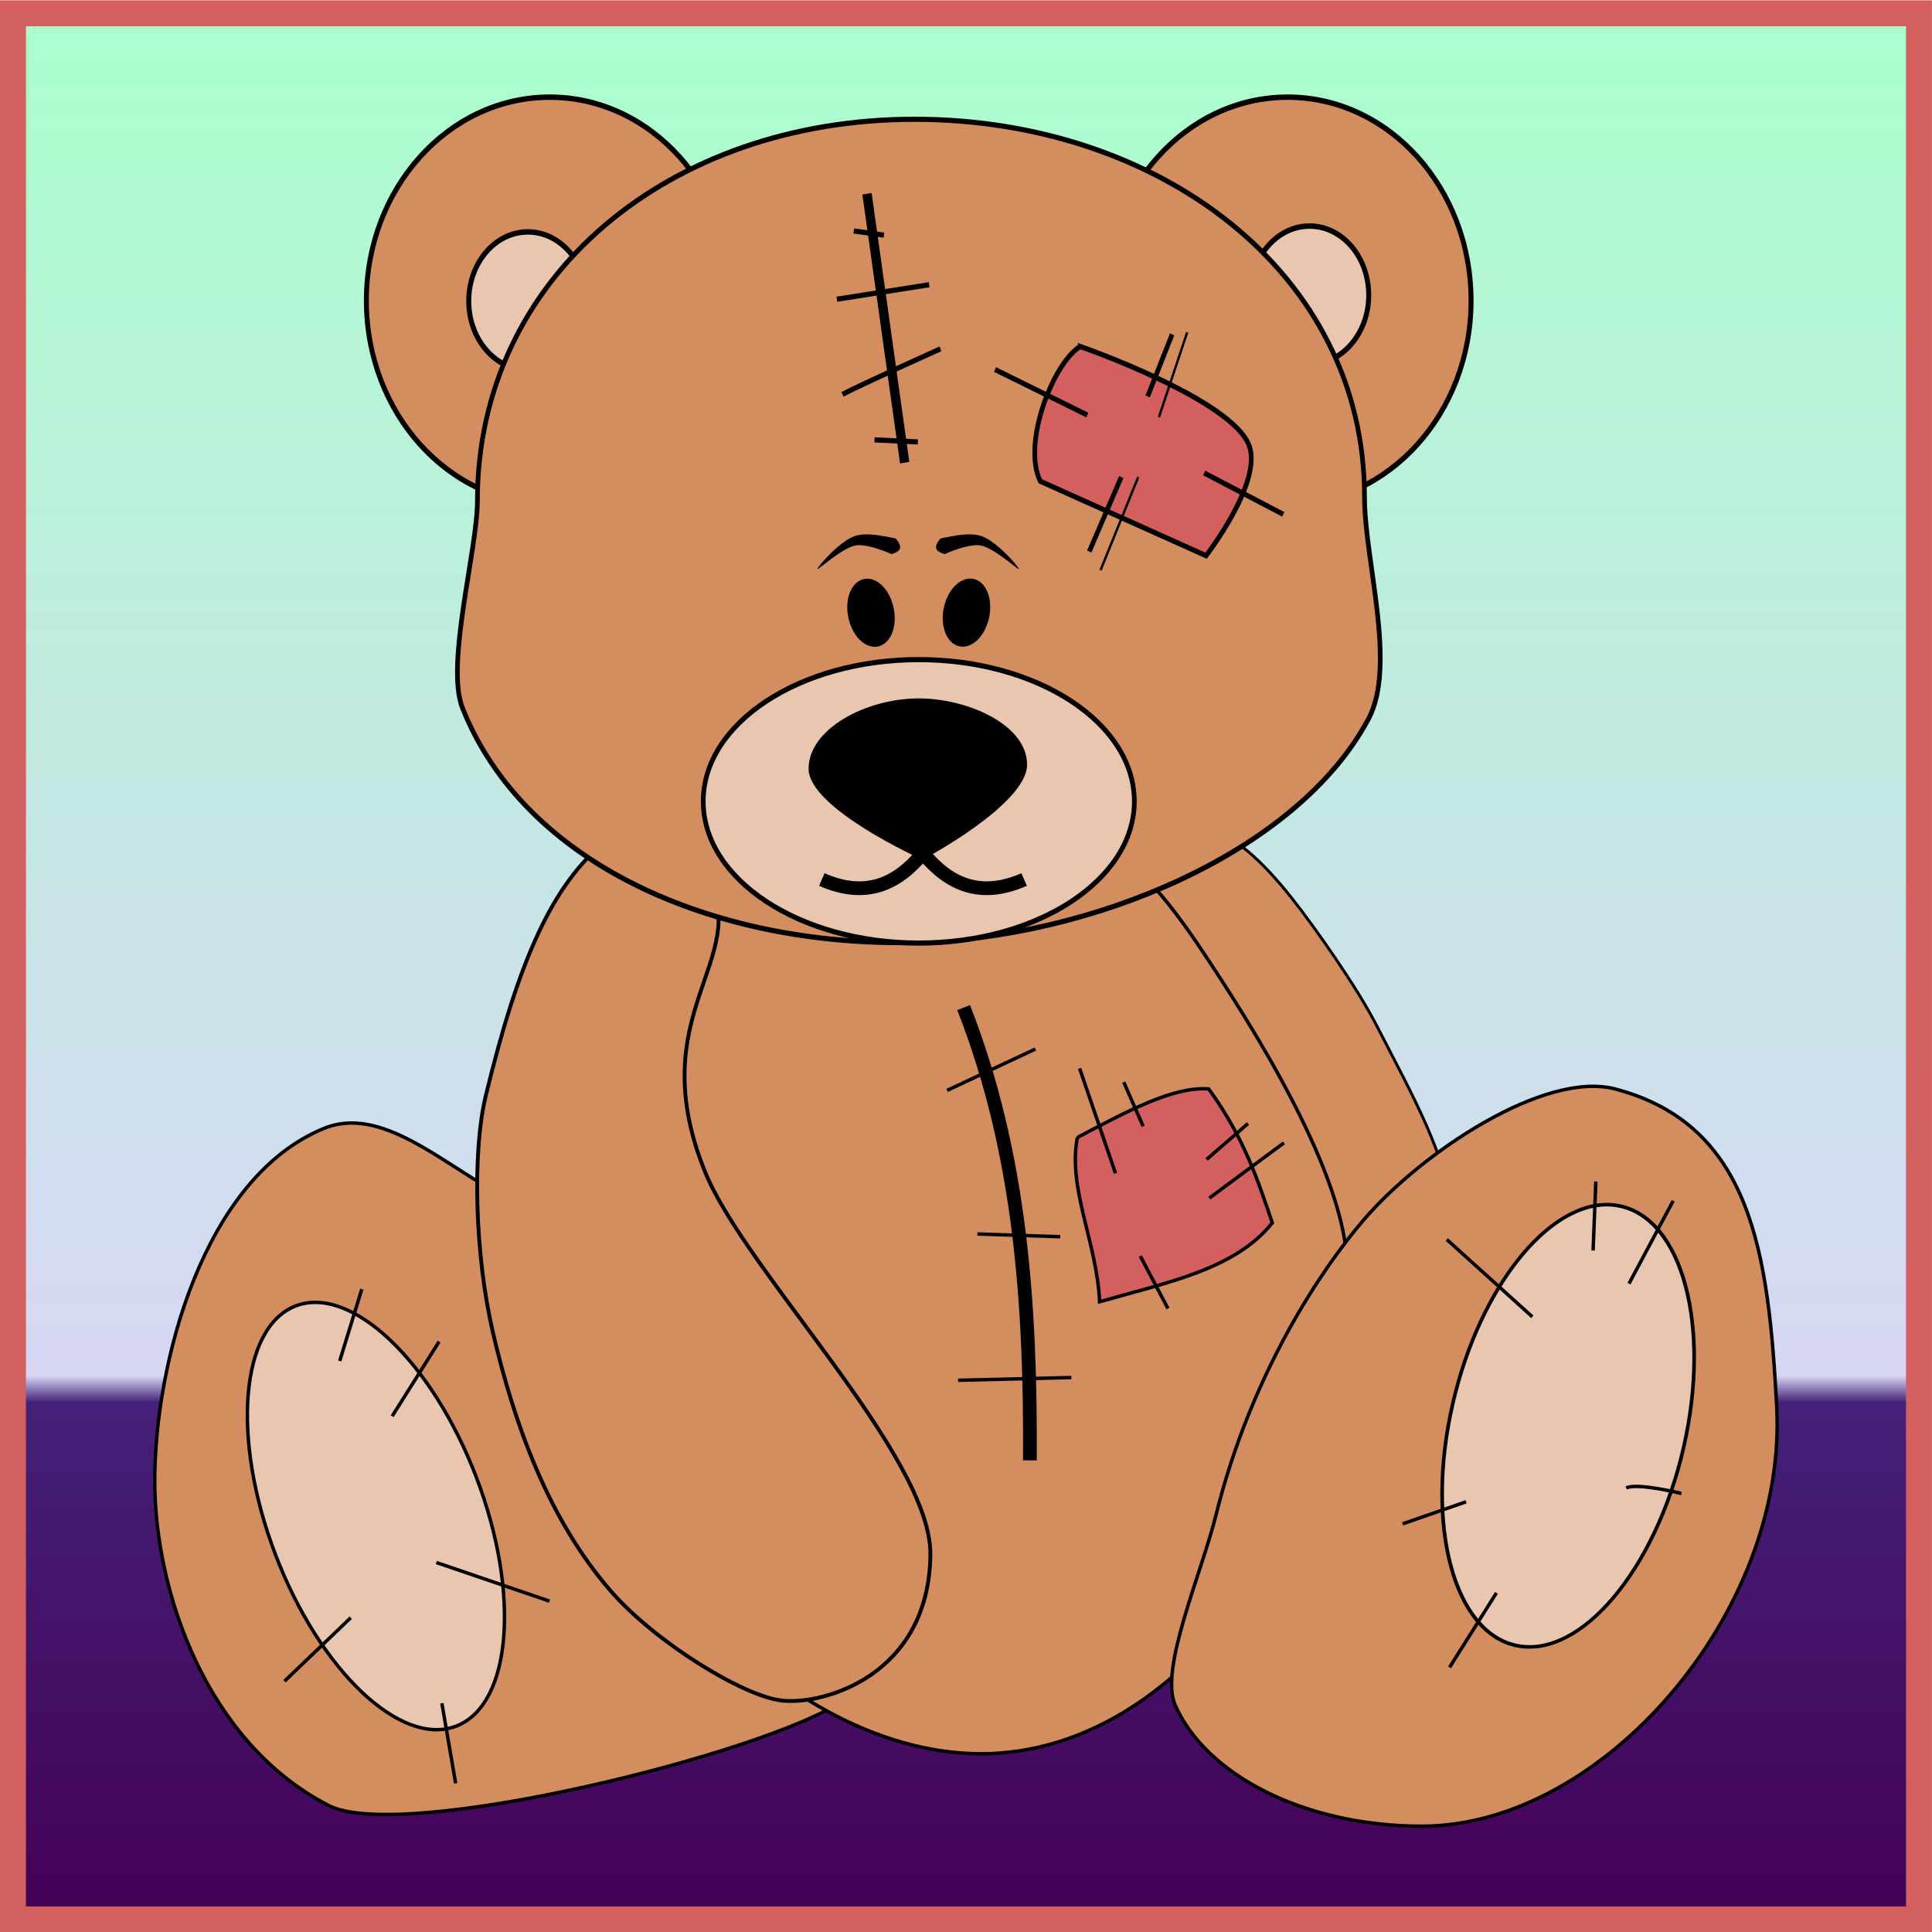
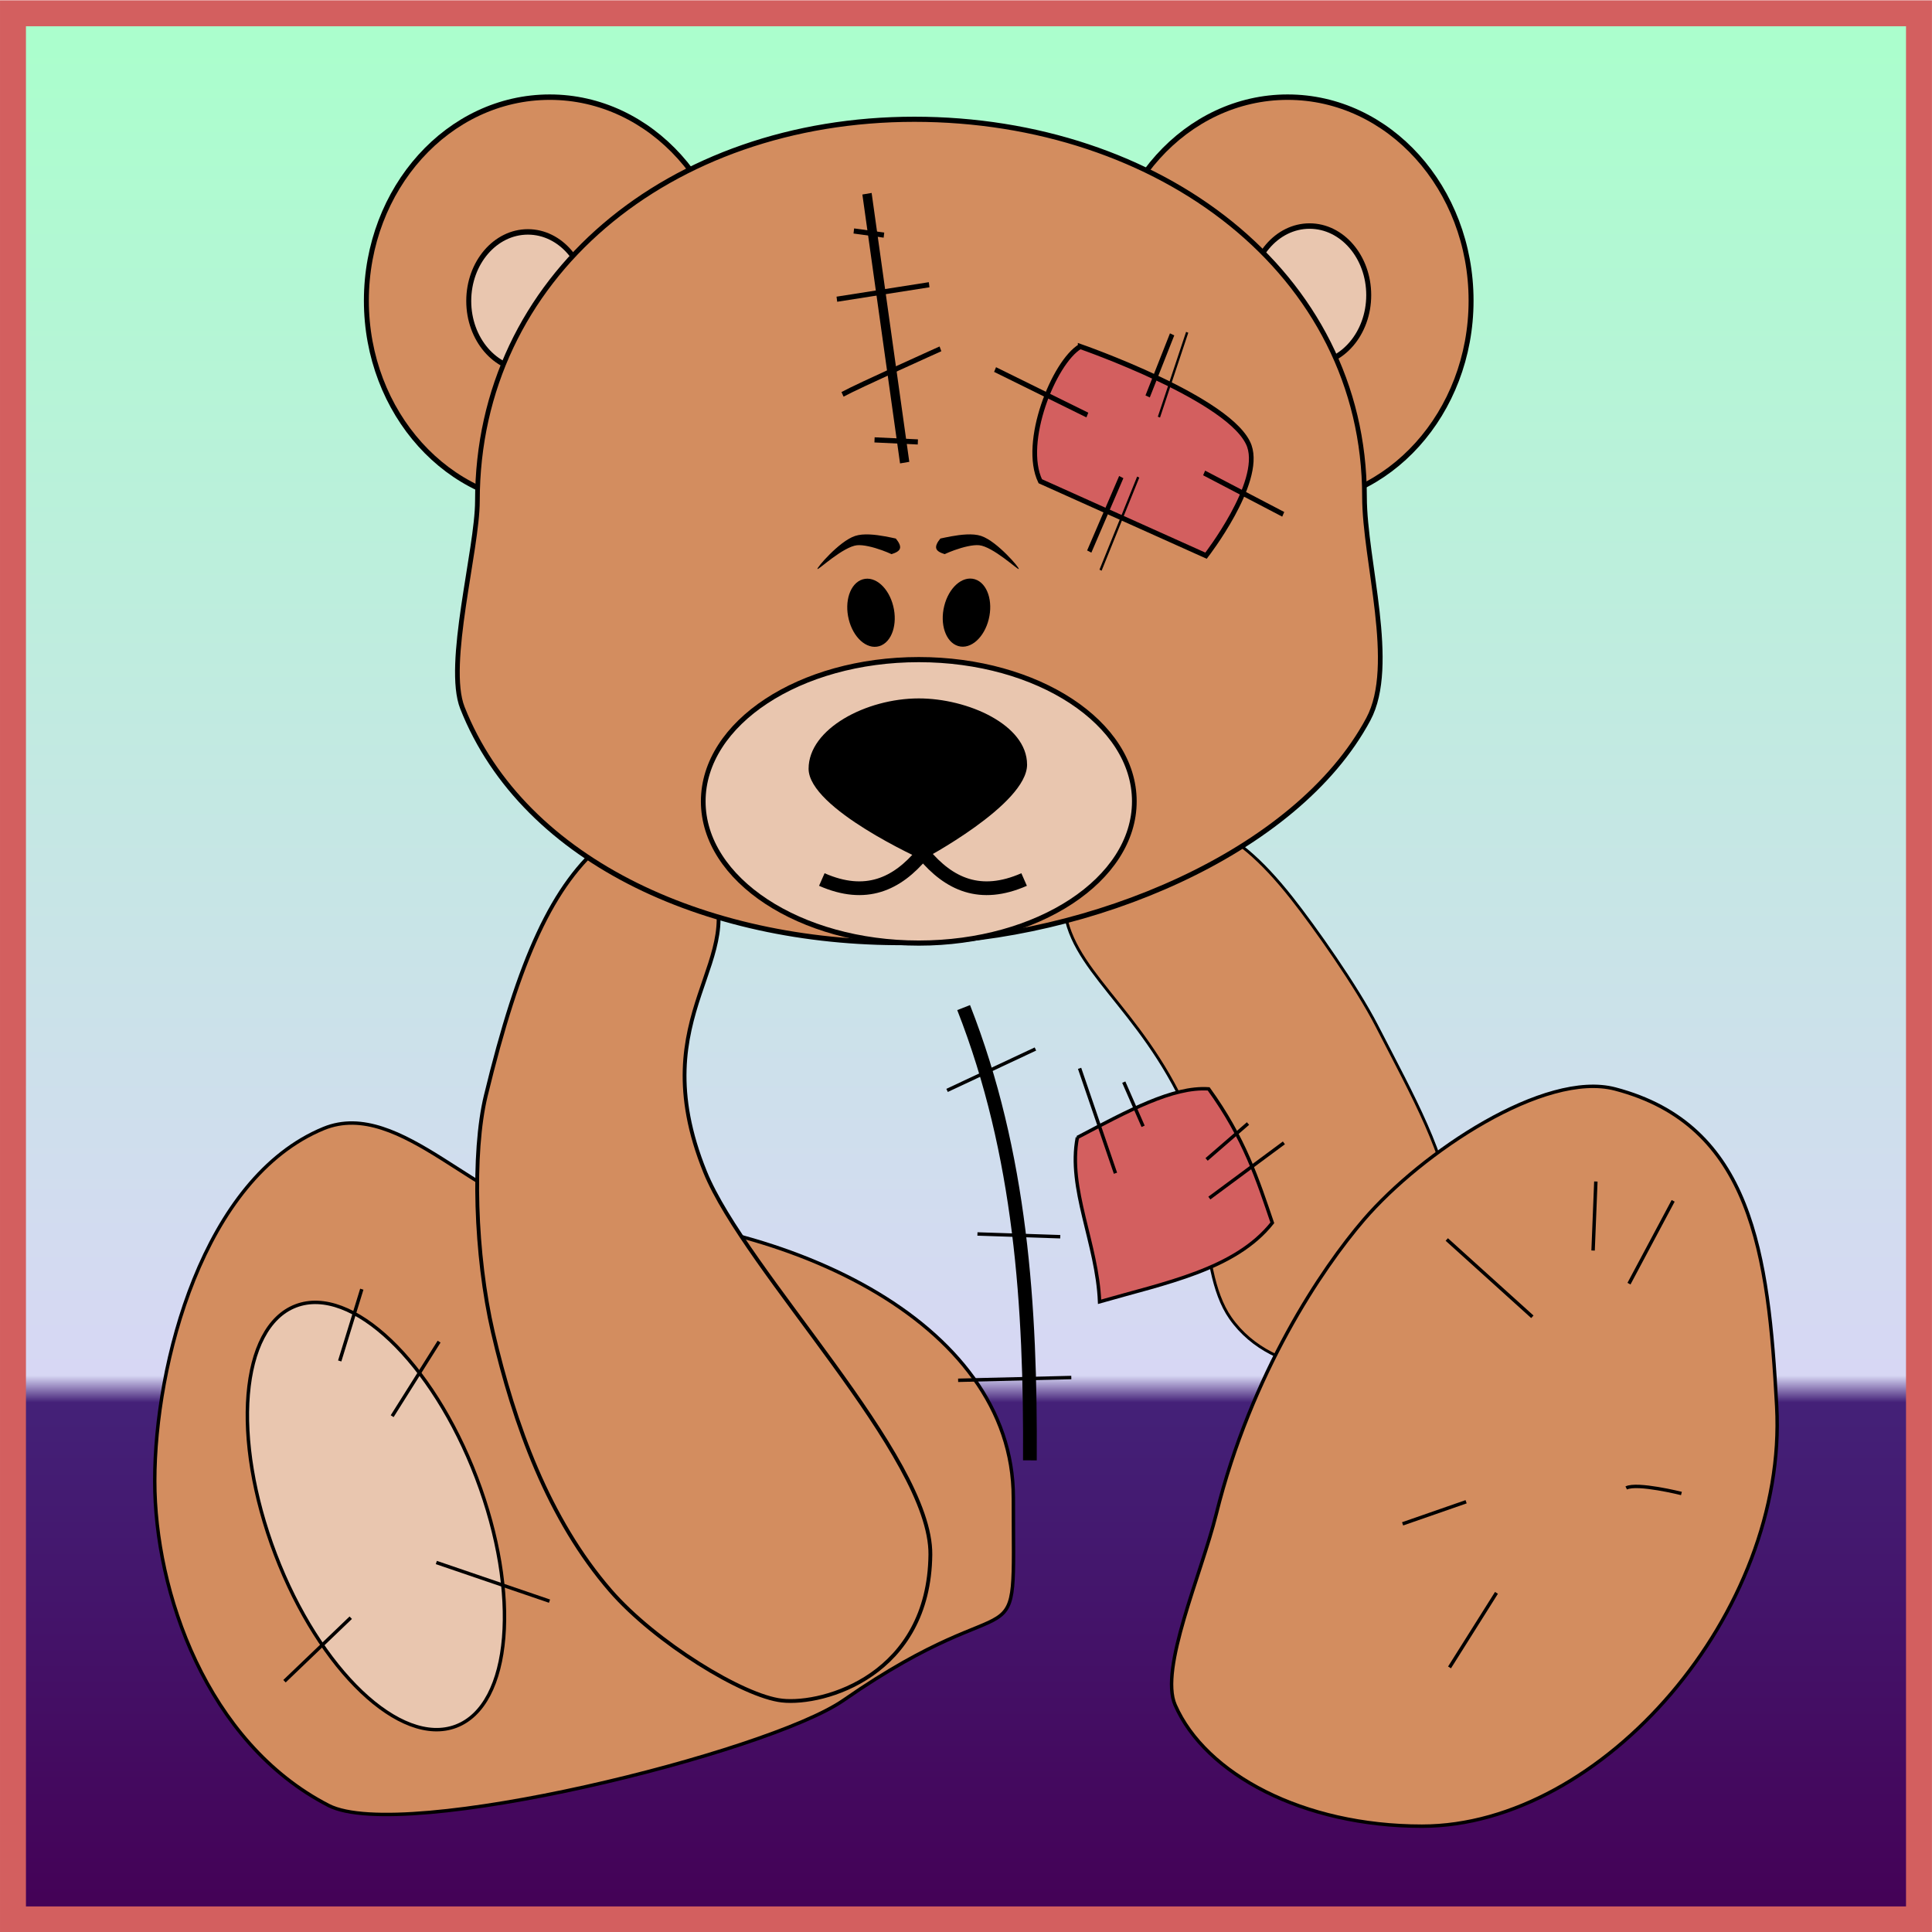
<svg xmlns="http://www.w3.org/2000/svg" xmlns:ns1="http://www.inkscape.org/namespaces/inkscape" xmlns:ns2="http://sodipodi.sourceforge.net/DTD/sodipodi-0.dtd" xmlns:xlink="http://www.w3.org/1999/xlink" width="150" height="150" viewBox="0 0 150 150" id="svg2" version="1.1" ns1:version="0.91 r" ns2:docname="151-Jacky.svg">
  <defs id="defs4">
    <linearGradient ns1:collect="always" id="linearGradient6454">
      <stop style="stop-color:#440055;stop-opacity:1" offset="0" id="stop6456" />
      <stop id="stop6464" offset="0.275" style="stop-color:#442178;stop-opacity:1" />
      <stop id="stop6462" offset="0.289" style="stop-color:#d7d7f4;stop-opacity:1" />
      <stop style="stop-color:#aaffcc;stop-opacity:1" offset="1" id="stop6458" />
    </linearGradient>
    <ns1:path-effect cusp_linecap_type="round" end_linecap_type="zerowidth" miter_limit="4" linejoin_type="round" start_linecap_type="zerowidth" interpolator_beta="0.2" interpolator_type="Linear" sort_points="true" offset_points="0.288,0.438" is_visible="true" id="path-effect6452" effect="powerstroke" />
    <ns1:path-effect effect="powerstroke" id="path-effect6448" is_visible="true" offset_points="0.288,0.438" sort_points="true" interpolator_type="Linear" interpolator_beta="0.2" start_linecap_type="zerowidth" linejoin_type="round" miter_limit="4" end_linecap_type="zerowidth" cusp_linecap_type="round" />
    <linearGradient id="linearGradient4152">
      <stop id="stop4154" offset="0" stop-color="#424343" />
      <stop id="stop4156" offset="0.36" stop-color="#c0ffff" />
      <stop id="stop4158" offset="0.51" stop-color="#ffffff" />
      <stop id="stop4160" offset="0.66" stop-color="#c0ffff" />
      <stop id="stop4162" offset="1" stop-color="#424343" />
    </linearGradient>
    <linearGradient id="linearGradient4178">
      <stop id="stop4180" offset="0" stop-color="#020202" />
      <stop id="stop4182" offset="0.2" stop-color="#01407f" />
      <stop id="stop4184" offset="0.4" stop-color="#127dcf" />
      <stop id="stop4186" offset="0.6" stop-color="#47b1f7" />
      <stop id="stop4188" offset="0.8" stop-color="#97ddfe" />
      <stop id="stop4190" offset="1" stop-color="#fbffff" />
    </linearGradient>
    <linearGradient id="linearGradient4207">
      <stop id="stop4209" offset="0" stop-color="#481318" />
      <stop id="stop4211" offset="0.2" stop-color="#edafb9" />
      <stop id="stop4213" offset="0.4" stop-color="#ffffac" />
      <stop id="stop4215" offset="0.6" stop-color="#402a16" />
      <stop id="stop4217" offset="0.8" stop-color="#454e00" />
      <stop id="stop4219" offset="1" stop-color="#eec28c" />
    </linearGradient>
    <ns1:path-effect effect="powerstroke" id="path-effect5303" is_visible="true" offset_points="0.228,2.583" sort_points="true" interpolator_type="Linear" interpolator_beta="0.2" start_linecap_type="zerowidth" linejoin_type="round" miter_limit="4" end_linecap_type="zerowidth" cusp_linecap_type="round" />
    <ns1:path-effect effect="powerstroke" id="path-effect5307" is_visible="true" offset_points="0.237,0.92" sort_points="true" interpolator_type="Linear" interpolator_beta="0.2" start_linecap_type="zerowidth" linejoin_type="round" miter_limit="4" end_linecap_type="zerowidth" cusp_linecap_type="round" />
    <ns1:path-effect effect="powerstroke" id="path-effect5389" is_visible="true" offset_points="0,0.5" sort_points="true" interpolator_type="Linear" interpolator_beta="0.2" start_linecap_type="zerowidth" linejoin_type="round" miter_limit="4" end_linecap_type="zerowidth" cusp_linecap_type="round" />
    <ns1:path-effect cusp_linecap_type="round" end_linecap_type="zerowidth" miter_limit="4" linejoin_type="round" start_linecap_type="zerowidth" interpolator_beta="0.2" interpolator_type="Linear" sort_points="true" offset_points="0,0.432" is_visible="true" id="path-effect5393" effect="powerstroke" />
    <ns1:path-effect effect="powerstroke" id="path-effect5397" is_visible="true" offset_points="0.005,0.203" sort_points="true" interpolator_type="Linear" interpolator_beta="0.2" start_linecap_type="zerowidth" linejoin_type="round" miter_limit="4" end_linecap_type="zerowidth" cusp_linecap_type="round" />
    <ns1:path-effect cusp_linecap_type="round" end_linecap_type="zerowidth" miter_limit="4" linejoin_type="round" start_linecap_type="zerowidth" interpolator_beta="0.2" interpolator_type="Linear" sort_points="true" offset_points="0.005,0.203" is_visible="true" id="path-effect5401" effect="powerstroke" />
    <ns1:path-effect cusp_linecap_type="round" end_linecap_type="zerowidth" miter_limit="4" linejoin_type="round" start_linecap_type="zerowidth" interpolator_beta="0.2" interpolator_type="Linear" sort_points="true" offset_points="0,0.5" is_visible="true" id="path-effect5405" effect="powerstroke" />
    <ns1:path-effect effect="powerstroke" id="path-effect4639" is_visible="true" offset_points="0.228,2.583" sort_points="true" interpolator_type="Linear" interpolator_beta="0.2" start_linecap_type="zerowidth" linejoin_type="round" miter_limit="4" end_linecap_type="zerowidth" cusp_linecap_type="round" />
    <ns1:path-effect effect="powerstroke" id="path-effect4641" is_visible="true" offset_points="0.237,0.92" sort_points="true" interpolator_type="Linear" interpolator_beta="0.2" start_linecap_type="zerowidth" linejoin_type="round" miter_limit="4" end_linecap_type="zerowidth" cusp_linecap_type="round" />
    <ns1:path-effect effect="powerstroke" id="path-effect4703" is_visible="true" offset_points="0,0.5" sort_points="true" interpolator_type="Linear" interpolator_beta="0.2" start_linecap_type="zerowidth" linejoin_type="round" miter_limit="4" end_linecap_type="zerowidth" cusp_linecap_type="round" />
    <ns1:path-effect cusp_linecap_type="round" end_linecap_type="zerowidth" miter_limit="4" linejoin_type="round" start_linecap_type="zerowidth" interpolator_beta="0.2" interpolator_type="Linear" sort_points="true" offset_points="0,0.432" is_visible="true" id="path-effect4705" effect="powerstroke" />
    <ns1:path-effect effect="powerstroke" id="path-effect4707" is_visible="true" offset_points="0.005,0.203" sort_points="true" interpolator_type="Linear" interpolator_beta="0.2" start_linecap_type="zerowidth" linejoin_type="round" miter_limit="4" end_linecap_type="zerowidth" cusp_linecap_type="round" />
    <ns1:path-effect cusp_linecap_type="round" end_linecap_type="zerowidth" miter_limit="4" linejoin_type="round" start_linecap_type="zerowidth" interpolator_beta="0.2" interpolator_type="Linear" sort_points="true" offset_points="0.005,0.203" is_visible="true" id="path-effect4709" effect="powerstroke" />
    <ns1:path-effect cusp_linecap_type="round" end_linecap_type="zerowidth" miter_limit="4" linejoin_type="round" start_linecap_type="zerowidth" interpolator_beta="0.2" interpolator_type="Linear" sort_points="true" offset_points="0,0.5" is_visible="true" id="path-effect4711" effect="powerstroke" />
    <ns1:path-effect effect="powerstroke" id="path-effect4713" is_visible="true" offset_points="0.228,2.583" sort_points="true" interpolator_type="Linear" interpolator_beta="0.2" start_linecap_type="zerowidth" linejoin_type="round" miter_limit="4" end_linecap_type="zerowidth" cusp_linecap_type="round" />
    <ns1:path-effect effect="powerstroke" id="path-effect4715" is_visible="true" offset_points="0.237,0.92" sort_points="true" interpolator_type="Linear" interpolator_beta="0.2" start_linecap_type="zerowidth" linejoin_type="round" miter_limit="4" end_linecap_type="zerowidth" cusp_linecap_type="round" />
    <ns1:path-effect effect="powerstroke" id="path-effect4777" is_visible="true" offset_points="0,0.5" sort_points="true" interpolator_type="Linear" interpolator_beta="0.2" start_linecap_type="zerowidth" linejoin_type="round" miter_limit="4" end_linecap_type="zerowidth" cusp_linecap_type="round" />
    <ns1:path-effect cusp_linecap_type="round" end_linecap_type="zerowidth" miter_limit="4" linejoin_type="round" start_linecap_type="zerowidth" interpolator_beta="0.2" interpolator_type="Linear" sort_points="true" offset_points="0,0.432" is_visible="true" id="path-effect4779" effect="powerstroke" />
    <ns1:path-effect effect="powerstroke" id="path-effect4781" is_visible="true" offset_points="0.005,0.203" sort_points="true" interpolator_type="Linear" interpolator_beta="0.2" start_linecap_type="zerowidth" linejoin_type="round" miter_limit="4" end_linecap_type="zerowidth" cusp_linecap_type="round" />
    <ns1:path-effect cusp_linecap_type="round" end_linecap_type="zerowidth" miter_limit="4" linejoin_type="round" start_linecap_type="zerowidth" interpolator_beta="0.2" interpolator_type="Linear" sort_points="true" offset_points="0.005,0.203" is_visible="true" id="path-effect4783" effect="powerstroke" />
    <ns1:path-effect cusp_linecap_type="round" end_linecap_type="zerowidth" miter_limit="4" linejoin_type="round" start_linecap_type="zerowidth" interpolator_beta="0.2" interpolator_type="Linear" sort_points="true" offset_points="0,0.5" is_visible="true" id="path-effect4785" effect="powerstroke" />
    <ns1:path-effect effect="powerstroke" id="path-effect4787" is_visible="true" offset_points="0.228,2.583" sort_points="true" interpolator_type="Linear" interpolator_beta="0.2" start_linecap_type="zerowidth" linejoin_type="round" miter_limit="4" end_linecap_type="zerowidth" cusp_linecap_type="round" />
    <ns1:path-effect effect="powerstroke" id="path-effect4789" is_visible="true" offset_points="0.237,0.92" sort_points="true" interpolator_type="Linear" interpolator_beta="0.2" start_linecap_type="zerowidth" linejoin_type="round" miter_limit="4" end_linecap_type="zerowidth" cusp_linecap_type="round" />
    <ns1:path-effect effect="powerstroke" id="path-effect4851" is_visible="true" offset_points="0,0.5" sort_points="true" interpolator_type="Linear" interpolator_beta="0.2" start_linecap_type="zerowidth" linejoin_type="round" miter_limit="4" end_linecap_type="zerowidth" cusp_linecap_type="round" />
    <ns1:path-effect cusp_linecap_type="round" end_linecap_type="zerowidth" miter_limit="4" linejoin_type="round" start_linecap_type="zerowidth" interpolator_beta="0.2" interpolator_type="Linear" sort_points="true" offset_points="0,0.432" is_visible="true" id="path-effect4853" effect="powerstroke" />
    <ns1:path-effect effect="powerstroke" id="path-effect4855" is_visible="true" offset_points="0.005,0.203" sort_points="true" interpolator_type="Linear" interpolator_beta="0.2" start_linecap_type="zerowidth" linejoin_type="round" miter_limit="4" end_linecap_type="zerowidth" cusp_linecap_type="round" />
    <ns1:path-effect cusp_linecap_type="round" end_linecap_type="zerowidth" miter_limit="4" linejoin_type="round" start_linecap_type="zerowidth" interpolator_beta="0.2" interpolator_type="Linear" sort_points="true" offset_points="0.005,0.203" is_visible="true" id="path-effect4857" effect="powerstroke" />
    <ns1:path-effect cusp_linecap_type="round" end_linecap_type="zerowidth" miter_limit="4" linejoin_type="round" start_linecap_type="zerowidth" interpolator_beta="0.2" interpolator_type="Linear" sort_points="true" offset_points="0,0.5" is_visible="true" id="path-effect4859" effect="powerstroke" />
    <ns1:path-effect effect="powerstroke" id="path-effect4861" is_visible="true" offset_points="0.228,2.583" sort_points="true" interpolator_type="Linear" interpolator_beta="0.2" start_linecap_type="zerowidth" linejoin_type="round" miter_limit="4" end_linecap_type="zerowidth" cusp_linecap_type="round" />
    <ns1:path-effect effect="powerstroke" id="path-effect4863" is_visible="true" offset_points="0.237,0.92" sort_points="true" interpolator_type="Linear" interpolator_beta="0.2" start_linecap_type="zerowidth" linejoin_type="round" miter_limit="4" end_linecap_type="zerowidth" cusp_linecap_type="round" />
    <ns1:path-effect effect="powerstroke" id="path-effect4925" is_visible="true" offset_points="0,0.5" sort_points="true" interpolator_type="Linear" interpolator_beta="0.2" start_linecap_type="zerowidth" linejoin_type="round" miter_limit="4" end_linecap_type="zerowidth" cusp_linecap_type="round" />
    <ns1:path-effect cusp_linecap_type="round" end_linecap_type="zerowidth" miter_limit="4" linejoin_type="round" start_linecap_type="zerowidth" interpolator_beta="0.2" interpolator_type="Linear" sort_points="true" offset_points="0,0.432" is_visible="true" id="path-effect4927" effect="powerstroke" />
    <ns1:path-effect effect="powerstroke" id="path-effect4929" is_visible="true" offset_points="0.005,0.203" sort_points="true" interpolator_type="Linear" interpolator_beta="0.2" start_linecap_type="zerowidth" linejoin_type="round" miter_limit="4" end_linecap_type="zerowidth" cusp_linecap_type="round" />
    <ns1:path-effect cusp_linecap_type="round" end_linecap_type="zerowidth" miter_limit="4" linejoin_type="round" start_linecap_type="zerowidth" interpolator_beta="0.2" interpolator_type="Linear" sort_points="true" offset_points="0.005,0.203" is_visible="true" id="path-effect4931" effect="powerstroke" />
    <ns1:path-effect cusp_linecap_type="round" end_linecap_type="zerowidth" miter_limit="4" linejoin_type="round" start_linecap_type="zerowidth" interpolator_beta="0.2" interpolator_type="Linear" sort_points="true" offset_points="0,0.5" is_visible="true" id="path-effect4933" effect="powerstroke" />
    <ns1:path-effect effect="powerstroke" id="path-effect4935" is_visible="true" offset_points="0.228,2.583" sort_points="true" interpolator_type="Linear" interpolator_beta="0.2" start_linecap_type="zerowidth" linejoin_type="round" miter_limit="4" end_linecap_type="zerowidth" cusp_linecap_type="round" />
    <ns1:path-effect effect="powerstroke" id="path-effect4937" is_visible="true" offset_points="0.237,0.92" sort_points="true" interpolator_type="Linear" interpolator_beta="0.2" start_linecap_type="zerowidth" linejoin_type="round" miter_limit="4" end_linecap_type="zerowidth" cusp_linecap_type="round" />
    <ns1:path-effect effect="powerstroke" id="path-effect4999" is_visible="true" offset_points="0,0.5" sort_points="true" interpolator_type="Linear" interpolator_beta="0.2" start_linecap_type="zerowidth" linejoin_type="round" miter_limit="4" end_linecap_type="zerowidth" cusp_linecap_type="round" />
    <ns1:path-effect cusp_linecap_type="round" end_linecap_type="zerowidth" miter_limit="4" linejoin_type="round" start_linecap_type="zerowidth" interpolator_beta="0.2" interpolator_type="Linear" sort_points="true" offset_points="0,0.432" is_visible="true" id="path-effect5001" effect="powerstroke" />
    <ns1:path-effect effect="powerstroke" id="path-effect5003" is_visible="true" offset_points="0.005,0.203" sort_points="true" interpolator_type="Linear" interpolator_beta="0.2" start_linecap_type="zerowidth" linejoin_type="round" miter_limit="4" end_linecap_type="zerowidth" cusp_linecap_type="round" />
    <ns1:path-effect cusp_linecap_type="round" end_linecap_type="zerowidth" miter_limit="4" linejoin_type="round" start_linecap_type="zerowidth" interpolator_beta="0.2" interpolator_type="Linear" sort_points="true" offset_points="0.005,0.203" is_visible="true" id="path-effect5005" effect="powerstroke" />
    <ns1:path-effect cusp_linecap_type="round" end_linecap_type="zerowidth" miter_limit="4" linejoin_type="round" start_linecap_type="zerowidth" interpolator_beta="0.2" interpolator_type="Linear" sort_points="true" offset_points="0,0.5" is_visible="true" id="path-effect5007" effect="powerstroke" />
    <linearGradient ns1:collect="always" xlink:href="#linearGradient6454" id="linearGradient6460" x1="12.014" y1="1073.436" x2="12.014" y2="924.63" gradientUnits="userSpaceOnUse" gradientTransform="matrix(1,0,0,1,3.1612044e-4,-0.027)" />
  </defs>
  <ns2:namedview id="base" pagecolor="#ffffff" bordercolor="#666666" borderopacity="1.0" ns1:pageopacity="0.0" ns1:pageshadow="2" ns1:zoom="5.7800029" ns1:cx="74.999988" ns1:cy="75.00001" ns1:document-units="px" ns1:current-layer="layer1" showgrid="false" units="px" fit-margin-top="0" fit-margin-left="0" fit-margin-right="0" fit-margin-bottom="0" showborder="false" ns1:window-width="1236" ns1:window-height="1080" ns1:window-x="650" ns1:window-y="52" ns1:window-maximized="0" objecttolerance="20" showguides="false">
    <ns1:grid type="xygrid" id="grid6433" spacingx="10" spacingy="10" originx="100" originy="100" />
  </ns2:namedview>
  <g ns1:label="Ebene 1" ns1:groupmode="layer" id="layer1" transform="translate(62.389,-923.635)">
    <g id="g4778" transform="matrix(1,0,0,1,-3.1688568e-4,0.027)">
      <rect y="924.64" x="-61.381" height="147.99" width="147.982" id="rect4136" style="opacity:1;fill:url(#linearGradient6460);fill-opacity:1;fill-rule:evenodd;stroke:#d35f5f;stroke-width:2.014;stroke-miterlimit:4;stroke-dasharray:none;stroke-dashoffset:0;stroke-opacity:1" />
      <g transform="matrix(1.066,0,0,1.066,-2.944,-59.493)" id="g4717">
        <path ns2:nodetypes="ssssassss" ns1:connector-curvature="0" id="path5787" d="m 46.156,1020.79 c 1.982,-1.573 4.428,-5.433 3.906,-9.988 -0.515,-4.497 -2.837,-8.571 -5.556,-13.863 -1.471,-2.863 -4.52,-7.18 -6.189,-9.295 -4.541,-5.753 -7.683,-6.291 -11.983,-5.429 -2.2,0.441 -4.386,2.435 -4.587,4.926 -0.407,5.025 4.624,7.542 8.284,14.664 2.462,4.792 1.217,12.703 3.816,16.42 3.178,4.546 10.143,4.284 12.31,2.565 z" style="opacity:1;fill:#d38d5f;fill-opacity:1;stroke:#000000;stroke-width:0.209" />
        <path style="opacity:1;fill:#d38d5f;fill-opacity:1;stroke:#000000;stroke-width:0.25;stroke-opacity:1" d="m 18.04,1031.309 c 4e-5,12.937 0.946,5.519 -12.374,14.763 -5.505,3.82 -32.12,10.421 -37.494,7.66 -8.891,-4.567 -12.666,-15.566 -12.666,-23.63 1.9e-5,-8.553 3.523,-22.061 12.298,-25.674 5.608,-2.309 11.639,6.119 17.133,6.119 16.213,0 33.102,7.824 33.102,20.761 z" id="path4660" ns1:connector-curvature="0" ns2:nodetypes="ssssass" />
-         <path style="opacity:1;fill:#d38d5f;fill-opacity:1;stroke:#000000;stroke-width:0.25;stroke-opacity:1" d="m 42.369,1014.721 c -10e-6,17.99 -12.555,36.394 -28.15,35.188 -14.947,-1.156 -29.96,-19.208 -29.96,-37.198 -10e-6,-17.99 12.153,-32.574 27.145,-32.574 9.202,0 14.148,2.029 20.169,11.018 3.789,5.656 10.796,16.619 10.796,23.567 z" id="path4657" ns1:connector-curvature="0" ns2:nodetypes="ssssss" />
        <path style="opacity:1;fill:#d38d5f;fill-opacity:1;stroke:#000000;stroke-width:0.25;stroke-opacity:1" d="m 73.638,1024.674 c 0.808,14.971 -12.68,30.565 -25.84,30.565 -8.643,0 -15.762,-3.78 -17.975,-8.827 -1.157,-2.638 1.896,-9.487 2.993,-13.896 2.56,-10.291 7.704,-17.899 10.746,-21.441 4.233,-4.929 13.175,-10.877 18.311,-9.527 9.943,2.614 11.162,11.953 11.765,23.126 z" id="path4663" ns1:connector-curvature="0" ns2:nodetypes="sssssss" />
        <path style="opacity:1;fill:#d38d5f;fill-opacity:1;stroke:#000000;stroke-width:0.278" d="m 1.194,1046.091 c -2.822,-0.303 -9.254,-4.264 -12.493,-8 -4.517,-5.211 -7.007,-12.113 -8.569,-18.83 -1.301,-5.594 -1.518,-13.093 -0.516,-17.223 2.41,-9.937 4.873,-15.414 8.725,-18.526 2,-1.616 5.59,-0.696 7.338,2.384 3.526,6.214 -4.824,10.01 -0.091,21.69 2.934,7.242 16.486,20.711 16.409,27.874 -0.095,8.759 -7.717,10.963 -10.802,10.632 z" id="path5784" ns1:connector-curvature="0" ns2:nodetypes="saassssss" />
        <g id="g4623" transform="matrix(1.233,0,0,1.354,-1.852,-326.723)">
          <path ns2:nodetypes="sssss" ns1:connector-curvature="0" id="path5772" d="m 22.953,966.274 c -1.7e-5,4.271 -3.625,6.492 -12.071,6.62 -8.052,0.122 -12.961,-2.349 -12.961,-6.62 1.63e-5,-4.271 5.715,-8.845 12.627,-8.845 6.912,0 12.405,4.574 12.405,8.845 z" style="opacity:1;fill:#e9c6af;stroke:#000000;stroke-width:0.277" />
          <g transform="matrix(0.553,0,0,0.553,2.403,404.859)" id="g5729">
            <ellipse style="opacity:1;fill:#d38d5f;stroke:#000000;stroke-width:0.529" id="path5725" cx="-24.688" cy="965.157" rx="19.59" ry="19.791" />
            <ellipse ry="19.791" rx="19.59" cy="965.157" cx="54.132" id="ellipse5727" style="opacity:1;fill:#d38d5f;stroke:#000000;stroke-width:0.529" />
          </g>
          <ellipse transform="matrix(0.965,-0.263,0.263,0.965,0,0)" ry="1.724" rx="1.224" cy="923.978" cx="-243.878" id="path5775" style="opacity:1;fill:#000000;stroke:#000000;stroke-width:0.277" />
          <g transform="matrix(0.553,0,0,0.553,2.662,404.859)" id="g5803">
            <ellipse style="opacity:1;fill:#e9c6af;stroke:#000000;stroke-width:0.531" id="path5739" cx="-27.494" cy="965.192" rx="6.318" ry="6.72" />
            <ellipse ry="6.72" rx="6.318" cy="964.623" cx="56.003" id="ellipse5741" style="opacity:1;fill:#e9c6af;stroke:#000000;stroke-width:0.531" />
          </g>
-           <path ns2:nodetypes="sssssss" ns1:connector-curvature="0" id="path5722" d="m 36.876,949.14 c -3e-6,3.455 1.934,9.059 0.228,11.963 -4.257,7.247 -16.511,11.819 -26.817,12.013 -11.862,0.222 -23.05,-4.221 -26.697,-12.622 -1.01,-2.328 0.886,-8.512 0.886,-11.131 -1.3e-5,-12.074 11.371,-20.527 25.811,-20.527 14.439,0 26.589,8.23 26.589,20.305 z" style="opacity:1;fill:#d38d5f;stroke:#000000;stroke-width:0.277" />
+           <path ns2:nodetypes="sssssss" ns1:connector-curvature="0" id="path5722" d="m 36.876,949.14 c -3e-6,3.455 1.934,9.059 0.228,11.963 -4.257,7.247 -16.511,11.819 -26.817,12.013 -11.862,0.222 -23.05,-4.221 -26.697,-12.622 -1.01,-2.328 0.886,-8.512 0.886,-11.131 -1.3e-5,-12.074 11.371,-20.527 25.811,-20.527 14.439,0 26.589,8.23 26.589,20.305 " style="opacity:1;fill:#d38d5f;stroke:#000000;stroke-width:0.277" />
          <path ns2:nodetypes="ccccc" ns1:connector-curvature="0" id="rect5747" d="m 20.082,941.057 c 0,0 9.008,2.846 9.992,5.357 0.766,2.001 -2.559,5.897 -2.559,5.897 l -9.79,-4.005 c -1.101,-2.075 0.795,-6.397 2.357,-7.248 z" style="opacity:1;fill:#d35f5f;stroke:#000000;stroke-width:0.277" />
          <path ns1:connector-curvature="0" id="path5762" d="m 7.489,932.841 2.225,14.464" style="fill:none;fill-rule:evenodd;stroke:#000000;stroke-width:0.553px;stroke-linecap:butt;stroke-linejoin:miter;stroke-opacity:1" />
          <path ns1:connector-curvature="0" id="path5764" d="m 5.709,938.515 5.451,-0.779" style="fill:none;fill-rule:evenodd;stroke:#000000;stroke-width:0.277;stroke-linecap:butt;stroke-linejoin:miter;stroke-opacity:1" />
          <path ns1:connector-curvature="0" id="path5766" d="m 6.043,943.633 c 0.89,-0.445 5.785,-2.448 5.785,-2.448" style="fill:none;fill-rule:evenodd;stroke:#000000;stroke-width:0.277;stroke-linecap:butt;stroke-linejoin:miter;stroke-opacity:1" />
          <path ns1:connector-curvature="0" id="path5768" d="m 6.71,934.844 1.78,0.223" style="fill:none;fill-rule:evenodd;stroke:#000000;stroke-width:0.277;stroke-linecap:butt;stroke-linejoin:miter;stroke-opacity:1" />
          <path ns1:connector-curvature="0" id="path5770" d="m 7.934,946.081 2.559,0.111" style="fill:none;fill-rule:evenodd;stroke:#000000;stroke-width:0.277;stroke-linecap:butt;stroke-linejoin:miter;stroke-opacity:1" />
          <ellipse ry="7.624" rx="12.732" cy="965.525" cx="10.548" id="path5813" style="opacity:1;fill:#e9c6af;fill-opacity:1;stroke:#000000;stroke-width:0.277" />
          <path ns2:nodetypes="scsss" ns1:connector-curvature="0" id="path5781" d="m 16.945,963.548 c -1.5e-5,2.151 -6.175,5.118 -6.175,5.118 0,0 -6.731,-2.745 -6.731,-4.895 -2.9e-5,-2.151 3.405,-3.783 6.508,-3.783 2.88,0 6.397,1.41 6.397,3.56 z" style="opacity:1;fill:#000000;stroke:none;stroke-width:0.5" />
          <g transform="matrix(0.553,0,0,0.553,2.604,404.859)" id="g5809">
            <ellipse transform="matrix(-0.965,-0.263,-0.263,0.965,0,0)" ry="3.117" rx="2.212" cy="955.169" cx="-280.486" id="ellipse5779" style="opacity:1;fill:#000000;stroke:#000000;stroke-width:0.5" />
            <ellipse style="opacity:1;fill:#000000;stroke:#000000;stroke-width:0.5" id="ellipse5807" cx="-252.785" cy="962.731" rx="2.212" ry="3.117" transform="matrix(0.965,-0.263,0.263,0.965,0,0)" />
          </g>
          <path ns1:connector-curvature="0" id="path5750" d="m 22.508,948.083 -1.891,4.005" style="fill:none;fill-rule:evenodd;stroke:#000000;stroke-width:0.277;stroke-linecap:butt;stroke-linejoin:miter;stroke-opacity:1" />
          <path ns1:connector-curvature="0" id="path5752" d="m 23.509,948.083 -2.225,5.007" style="fill:none;fill-rule:evenodd;stroke:#000000;stroke-width:0.138;stroke-linecap:butt;stroke-linejoin:miter;stroke-opacity:1" />
          <path ns1:connector-curvature="0" id="path5754" d="m 24.066,943.744 1.446,-3.338" style="fill:none;fill-rule:evenodd;stroke:#000000;stroke-width:0.277;stroke-linecap:butt;stroke-linejoin:miter;stroke-opacity:1" />
          <path ns1:connector-curvature="0" id="path5756" d="m 24.733,944.857 1.669,-4.562" style="fill:none;fill-rule:evenodd;stroke:#000000;stroke-width:0.138;stroke-linecap:butt;stroke-linejoin:miter;stroke-opacity:1" />
          <path ns1:connector-curvature="0" id="path5758" d="m 27.403,947.861 4.673,2.225" style="fill:none;fill-rule:evenodd;stroke:#000000;stroke-width:0.277;stroke-linecap:butt;stroke-linejoin:miter;stroke-opacity:1" />
          <path ns1:connector-curvature="0" id="path5760" d="m 15.054,942.298 5.451,2.448" style="fill:none;fill-rule:evenodd;stroke:#000000;stroke-width:0.277;stroke-linecap:butt;stroke-linejoin:miter;stroke-opacity:1" />
          <path ns2:nodetypes="cac" ns1:connector-curvature="0" ns1:original-d="m 11.580822,951.92732 c 0,0 1.735136,-0.61415 2.59063,-0.42898 0.894992,0.19371 2.282137,1.52935 2.282137,1.52935" ns1:path-effect="#path-effect6448" id="path6446" d="m 11.581,951.927 c 0.049,0.138 0.236,0.226 0.496,0.3 0.155,-0.066 0.353,-0.14 0.569,-0.211 0.528,-0.173 1.103,-0.301 1.472,-0.268 0.395,0.038 0.962,0.361 1.452,0.688 0.48,0.32 0.855,0.622 0.884,0.591 0.029,-0.031 -0.289,-0.397 -0.727,-0.793 -0.421,-0.381 -1.007,-0.839 -1.501,-0.987 -0.491,-0.148 -1.202,-0.07 -1.76,0.022 -0.242,0.04 -0.465,0.084 -0.643,0.119 -0.191,0.21 -0.291,0.401 -0.242,0.538 z" style="fill:#000000;fill-rule:evenodd;stroke:none;stroke-width:1px;stroke-linecap:butt;stroke-linejoin:miter;stroke-opacity:1" />
          <path style="fill:#000000;fill-rule:evenodd;stroke:none;stroke-width:1px;stroke-linecap:butt;stroke-linejoin:miter;stroke-opacity:1" d="m 9.434,951.927 c 0.049,-0.137 -0.051,-0.328 -0.242,-0.538 -0.177,-0.035 -0.4,-0.079 -0.643,-0.119 -0.558,-0.092 -1.269,-0.17 -1.76,-0.022 -0.495,0.148 -1.08,0.605 -1.501,0.987 -0.438,0.396 -0.756,0.762 -0.727,0.793 0.03,0.031 0.404,-0.271 0.884,-0.591 0.49,-0.327 1.058,-0.65 1.452,-0.688 0.369,-0.033 0.944,0.095 1.472,0.268 0.216,0.071 0.414,0.146 0.569,0.211 0.259,-0.074 0.447,-0.163 0.496,-0.3 z" id="path6450" ns1:path-effect="#path-effect6452" ns1:original-d="m 9.4343389,951.92732 c 0,0 -1.7351358,-0.61415 -2.5906299,-0.42898 -0.8949927,0.19371 -2.2821373,1.52935 -2.2821373,1.52935" ns1:connector-curvature="0" ns2:nodetypes="cac" />
        </g>
        <ellipse style="opacity:1;fill:#e9c6af;fill-opacity:1;stroke:#000000;stroke-width:0.25;stroke-opacity:1" id="path4666" cx="-394.492" cy="955.258" rx="7.842" ry="16.387" transform="matrix(0.934,-0.356,0.356,0.934,0,0)" />
-         <ellipse transform="matrix(0.982,0.188,-0.224,0.974,0,0)" ry="16.451" rx="8.558" cy="998.037" cx="287.177" id="ellipse4668" style="opacity:1;fill:#e9c6af;fill-opacity:1;stroke:#000000;stroke-width:0.262;stroke-opacity:1" />
        <path style="fill:none;fill-rule:evenodd;stroke:#000000;stroke-width:1px;stroke-linecap:butt;stroke-linejoin:miter;stroke-opacity:1" d="m 14.42,995.619 c 4.185,10.67 4.889,21.775 4.826,32.976" id="path4670" ns1:connector-curvature="0" ns2:nodetypes="cc" />
        <path style="fill:none;fill-rule:evenodd;stroke:#000000;stroke-width:0.25;stroke-linecap:butt;stroke-linejoin:miter;stroke-opacity:1" d="m 13.214,1001.651 6.434,-3.016" id="path4672" ns1:connector-curvature="0" />
        <path style="fill:none;fill-rule:evenodd;stroke:#000000;stroke-width:0.25;stroke-linecap:butt;stroke-linejoin:miter;stroke-opacity:1" d="m 15.426,1012.107 6.032,0.201" id="path4674" ns1:connector-curvature="0" />
        <path style="fill:none;fill-rule:evenodd;stroke:#000000;stroke-width:0.25;stroke-linecap:butt;stroke-linejoin:miter;stroke-opacity:1" d="m 14.018,1022.764 8.244,-0.201" id="path4676" ns1:connector-curvature="0" />
        <path style="opacity:1;fill:#d35f5f;fill-opacity:1;stroke:#000000;stroke-width:0.25;stroke-opacity:1" d="m 22.703,1005.078 c 3.689,-1.935 6.95,-3.713 9.564,-3.538 2.613,3.606 3.583,6.67 4.634,9.755 -2.696,3.414 -7.836,4.384 -12.58,5.75 -0.176,-4.266 -2.34,-8.237 -1.618,-11.967 z" id="rect4678" ns1:connector-curvature="0" ns2:nodetypes="ccccc" />
        <path style="fill:none;fill-rule:evenodd;stroke:#000000;stroke-width:0.25;stroke-linecap:butt;stroke-linejoin:miter;stroke-opacity:1" d="m 22.865,1000.043 2.614,7.641" id="path4681" ns1:connector-curvature="0" />
        <path style="fill:none;fill-rule:evenodd;stroke:#000000;stroke-width:0.25;stroke-linecap:butt;stroke-linejoin:miter;stroke-opacity:1" d="m 26.083,1001.048 1.408,3.217" id="path4683" ns1:connector-curvature="0" />
-         <path style="fill:none;fill-rule:evenodd;stroke:#000000;stroke-width:0.25;stroke-linecap:butt;stroke-linejoin:miter;stroke-opacity:1" d="m 27.289,1013.716 2.011,3.82" id="path4685" ns1:connector-curvature="0" />
        <path style="fill:none;fill-rule:evenodd;stroke:#000000;stroke-width:0.25;stroke-linecap:butt;stroke-linejoin:miter;stroke-opacity:1" d="m 32.316,1009.493 5.429,-4.021" id="path4687" ns1:connector-curvature="0" />
        <path style="fill:none;fill-rule:evenodd;stroke:#000000;stroke-width:0.25;stroke-linecap:butt;stroke-linejoin:miter;stroke-opacity:1" d="m 32.115,1006.678 3.016,-2.614" id="path4689" ns1:connector-curvature="0" />
        <path style="fill:none;fill-rule:evenodd;stroke:#000000;stroke-width:0.25;stroke-linecap:butt;stroke-linejoin:miter;stroke-opacity:1" d="m -30.218,1040.056 -4.826,4.625" id="path4691" ns1:connector-curvature="0" />
        <path style="fill:none;fill-rule:evenodd;stroke:#000000;stroke-width:0.25;stroke-linecap:butt;stroke-linejoin:miter;stroke-opacity:1" d="m -23.985,1036.035 8.244,2.815" id="path4693" ns1:connector-curvature="0" />
        <path style="fill:none;fill-rule:evenodd;stroke:#000000;stroke-width:0.25;stroke-linecap:butt;stroke-linejoin:miter;stroke-opacity:1" d="m -31.022,1021.356 1.609,-5.228" id="path4695" ns1:connector-curvature="0" />
        <path style="fill:none;fill-rule:evenodd;stroke:#000000;stroke-width:0.25;stroke-linecap:butt;stroke-linejoin:miter;stroke-opacity:1" d="m -27.202,1025.378 3.418,-5.429" id="path4697" ns1:connector-curvature="0" />
-         <path style="fill:none;fill-rule:evenodd;stroke:#000000;stroke-width:0.25;stroke-linecap:butt;stroke-linejoin:miter;stroke-opacity:1" d="m -23.582,1046.289 1.005,5.831" id="path4699" ns1:connector-curvature="0" />
        <path style="fill:none;fill-rule:evenodd;stroke:#000000;stroke-width:0.25;stroke-linecap:butt;stroke-linejoin:miter;stroke-opacity:1" d="m 53.227,1038.246 -3.418,5.429" id="path4701" ns1:connector-curvature="0" />
        <path style="fill:none;fill-rule:evenodd;stroke:#000000;stroke-width:0.25;stroke-linecap:butt;stroke-linejoin:miter;stroke-opacity:1" d="m 62.678,1030.606 c 0.804,-0.402 4.021,0.402 4.021,0.402" id="path4703" ns1:connector-curvature="0" />
        <path style="fill:none;fill-rule:evenodd;stroke:#000000;stroke-width:0.25;stroke-linecap:butt;stroke-linejoin:miter;stroke-opacity:1" d="m 62.879,1015.726 3.217,-6.032" id="path4705" ns1:connector-curvature="0" />
        <path style="fill:none;fill-rule:evenodd;stroke:#000000;stroke-width:0.25;stroke-linecap:butt;stroke-linejoin:miter;stroke-opacity:1" d="m 60.265,1013.313 0.201,-5.027" id="path4707" ns1:connector-curvature="0" />
        <path style="fill:none;fill-rule:evenodd;stroke:#000000;stroke-width:0.25;stroke-linecap:butt;stroke-linejoin:miter;stroke-opacity:1" d="m 55.841,1018.139 -6.233,-5.63" id="path4709" ns1:connector-curvature="0" />
        <path style="fill:none;fill-rule:evenodd;stroke:#000000;stroke-width:0.25;stroke-linecap:butt;stroke-linejoin:miter;stroke-opacity:1" d="m 51.016,1031.611 -4.625,1.609" id="path4711" ns1:connector-curvature="0" />
        <path style="fill:none;fill-rule:evenodd;stroke:#000000;stroke-width:1px;stroke-linecap:butt;stroke-linejoin:miter;stroke-opacity:1" d="m 11.504,984.418 c 1.845,2.212 4.119,3.281 7.321,1.873" id="path4713" ns1:connector-curvature="0" ns2:nodetypes="cc" />
        <path ns2:nodetypes="cc" ns1:connector-curvature="0" id="path4715" d="m 11.412,984.418 c -1.845,2.212 -4.119,3.281 -7.321,1.873" style="fill:none;fill-rule:evenodd;stroke:#000000;stroke-width:1px;stroke-linecap:butt;stroke-linejoin:miter;stroke-opacity:1" />
      </g>
    </g>
  </g>
</svg>